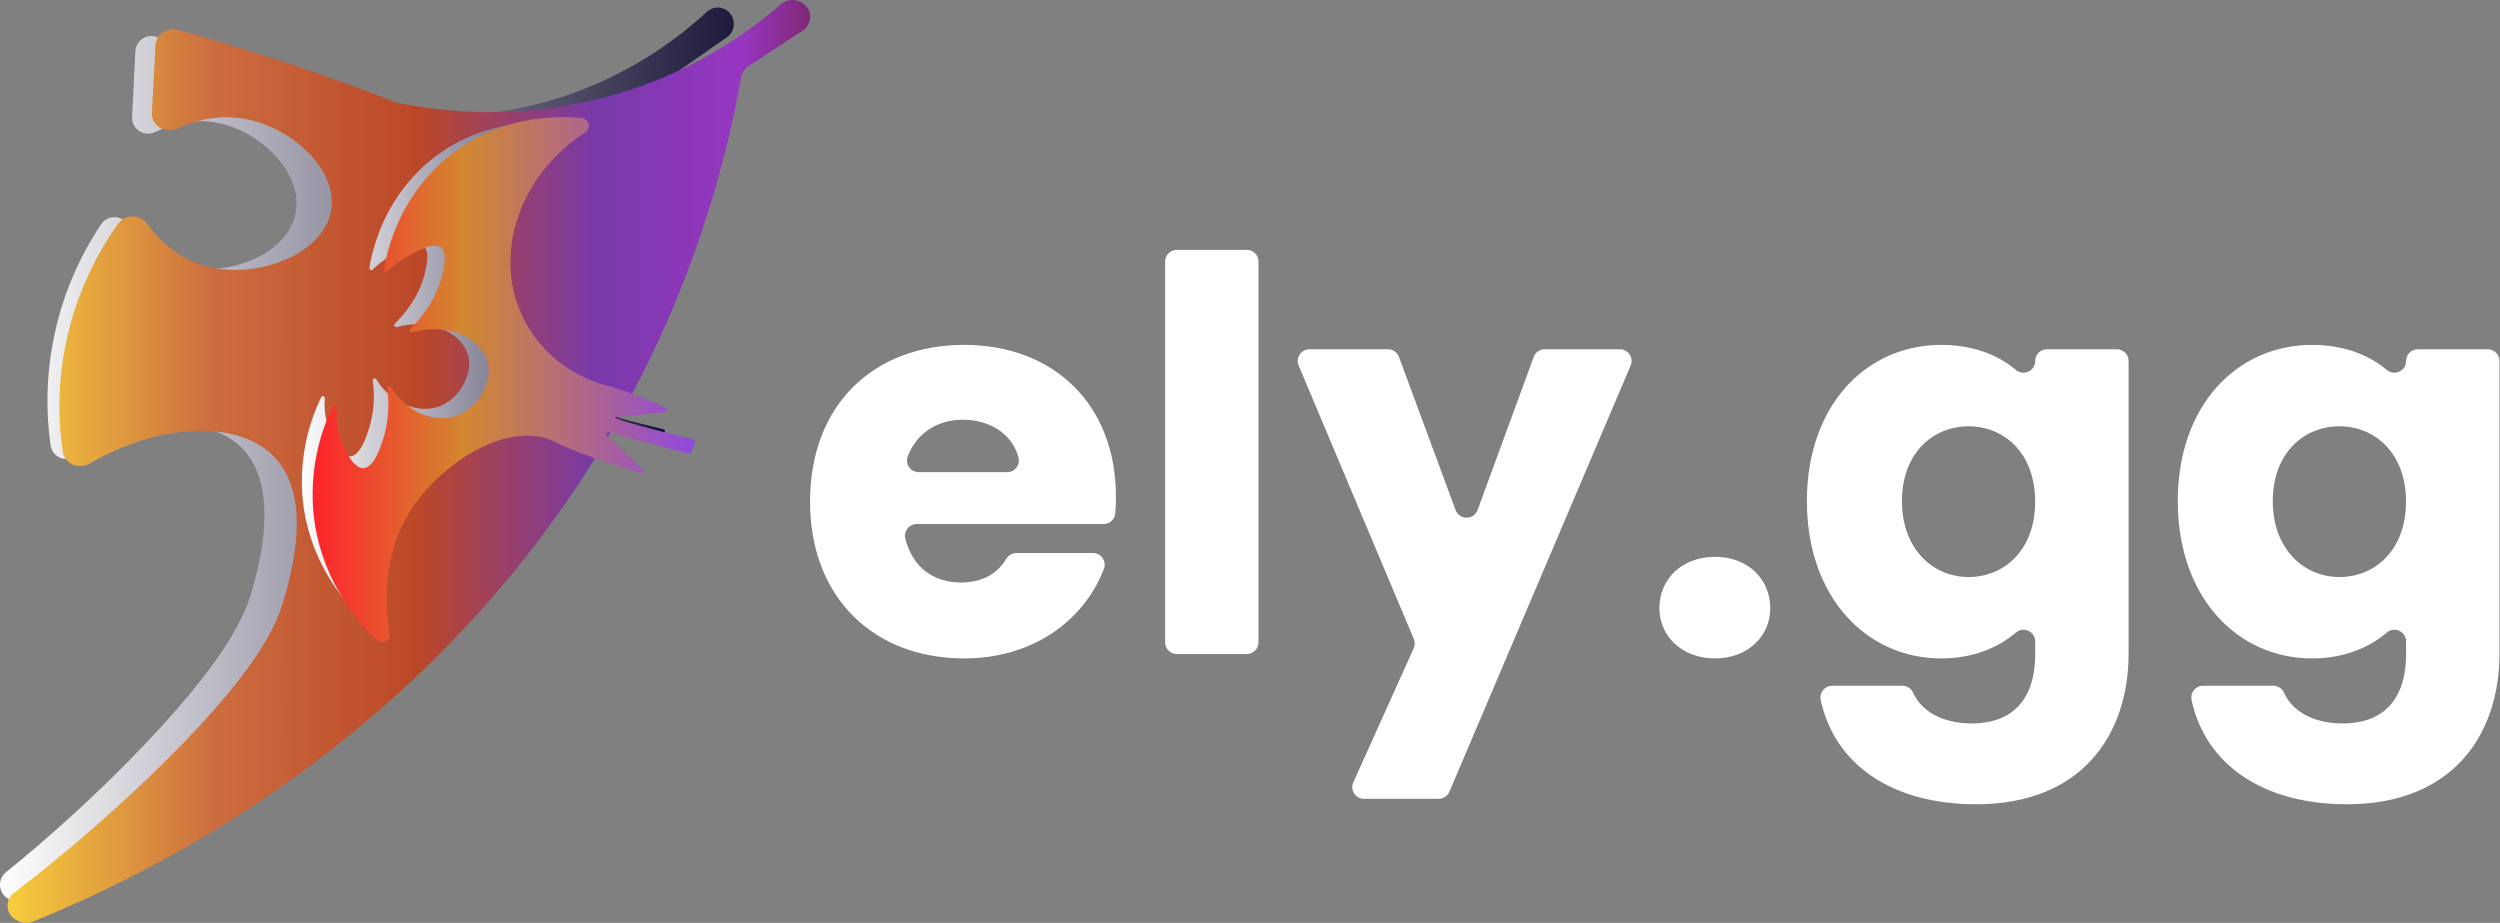
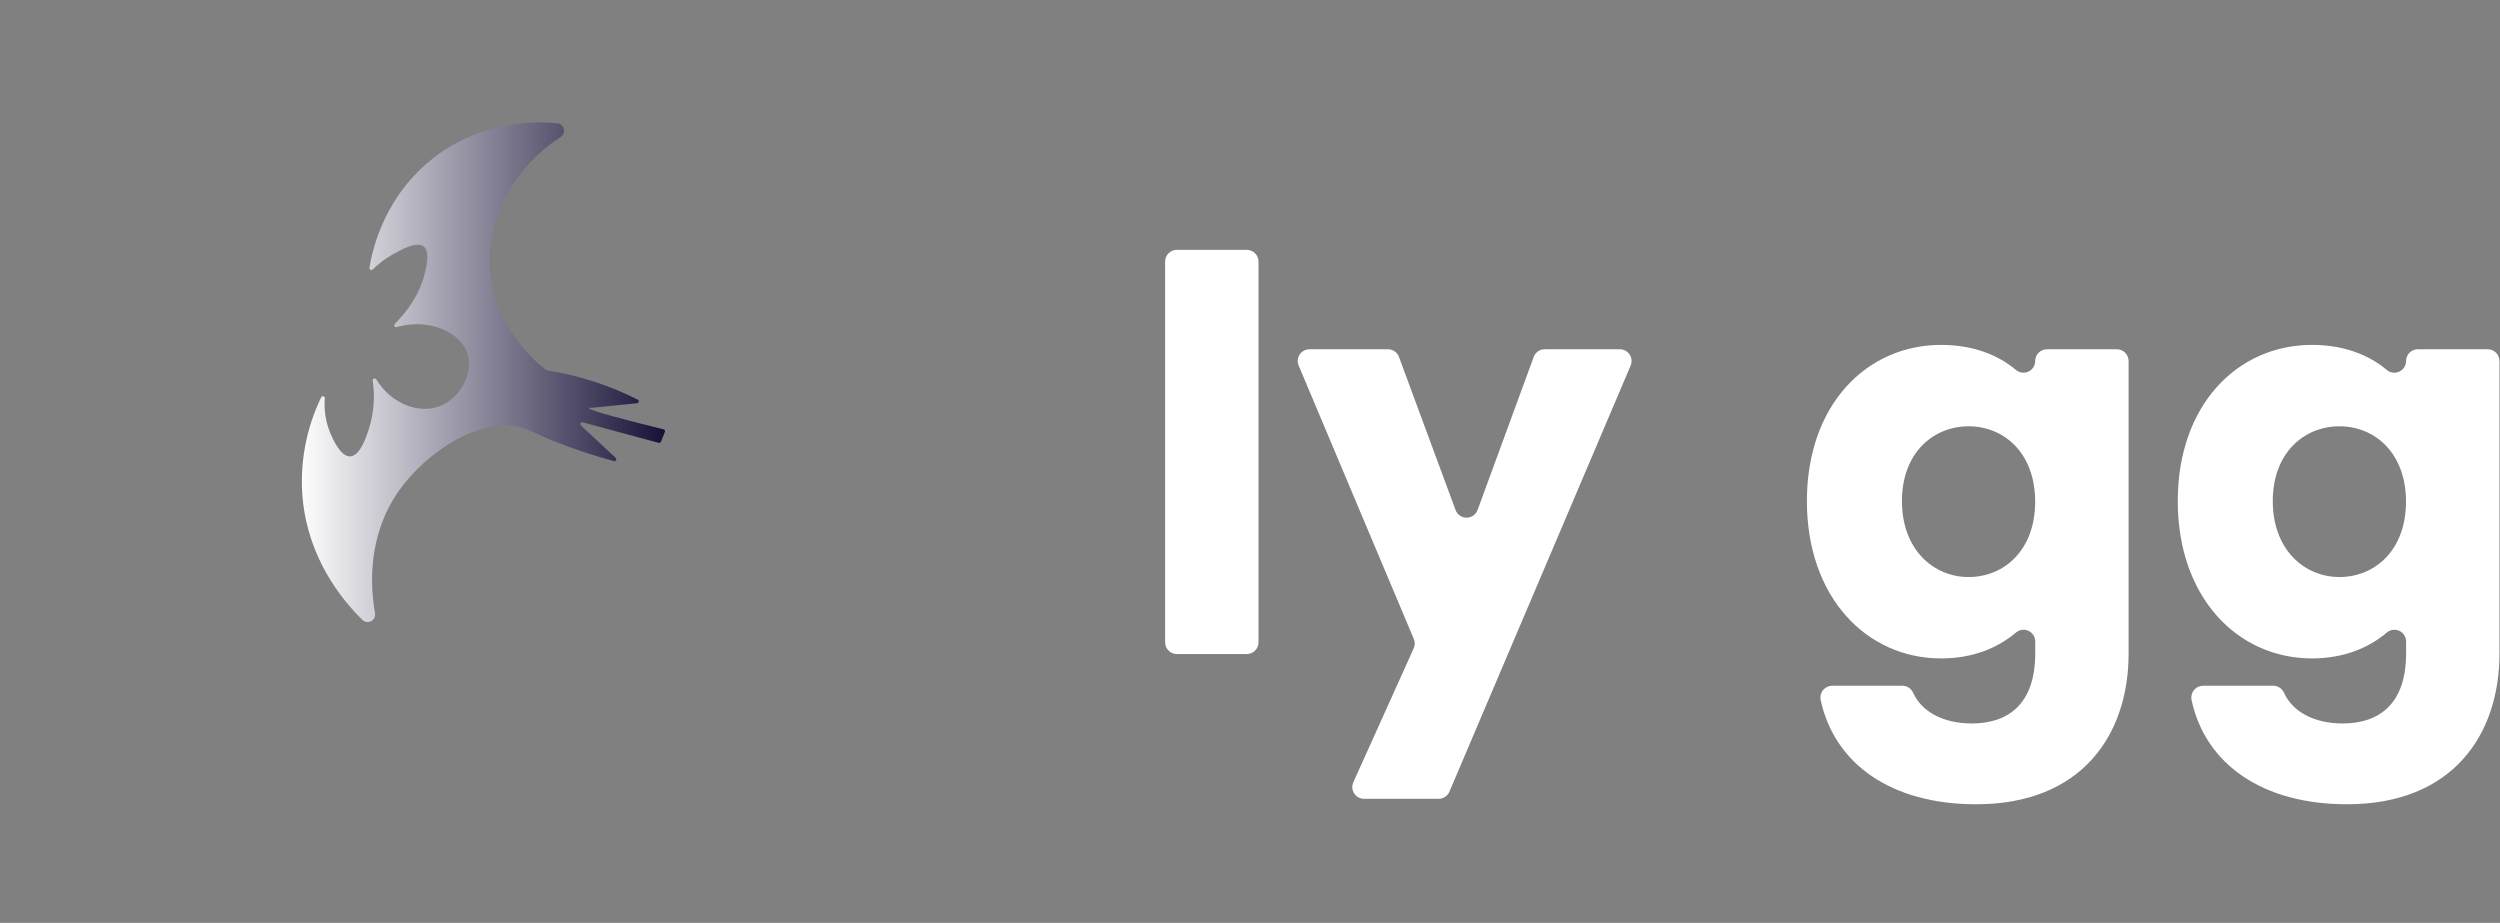
<svg xmlns="http://www.w3.org/2000/svg" width="2327px" height="859px" viewBox="0 0 2327 859" version="1.1">
  <rect x="0" y="0" width="2327" height="859" fill="#808080" stroke="none" />
  <title>r13jor31jop</title>
  <defs>
    <linearGradient x1="0.001%" y1="50.001%" x2="100.01%" y2="50.001%" id="linearGradient-1">
      <stop stop-color="#FFFFFF" offset="0%" />
      <stop stop-color="#656279" offset="67%" />
      <stop stop-color="#1D193B" offset="100%" />
      <stop stop-color="#212355" offset="100%" />
      <stop stop-color="#252B6B" offset="100%" />
      <stop stop-color="#28317C" offset="100%" />
      <stop stop-color="#2A3687" offset="100%" />
      <stop stop-color="#2B388E" offset="100%" />
      <stop stop-color="#2B3990" offset="100%" />
    </linearGradient>
    <linearGradient x1="-0.012%" y1="50%" x2="100.007%" y2="50%" id="linearGradient-2">
      <stop stop-color="#F7CF3E" offset="0%" />
      <stop stop-color="#CC6D3F" offset="25.822%" />
      <stop stop-color="#BB4728" offset="51.164%" />
      <stop stop-color="#783AA9" offset="73%" />
      <stop stop-color="#9736C2" offset="91%" />
      <stop stop-color="#7F2872" offset="100%" />
      <stop stop-color="#212355" offset="100%" />
      <stop stop-color="#252B6B" offset="100%" />
      <stop stop-color="#28317C" offset="100%" />
      <stop stop-color="#2A3687" offset="100%" />
      <stop stop-color="#2B388E" offset="100%" />
      <stop stop-color="#2B3990" offset="100%" />
    </linearGradient>
    <linearGradient x1="-0.031%" y1="50.001%" x2="99.986%" y2="50.001%" id="linearGradient-3">
      <stop stop-color="#FFFFFF" offset="0%" />
      <stop stop-color="#161137" offset="100%" />
    </linearGradient>
    <linearGradient x1="-0.008%" y1="49.978%" x2="100.013%" y2="49.978%" id="linearGradient-4">
      <stop stop-color="#FF212C" offset="0%" />
      <stop stop-color="#D28830" offset="40.117%" />
      <stop stop-color="#8F48DE" offset="100%" />
    </linearGradient>
  </defs>
  <g id="Page-1" stroke="none" stroke-width="1" fill="none" fill-rule="evenodd">
    <g id="r13jor31jop" transform="translate(-0, 0)" fill-rule="nonzero">
      <g id="ely" transform="translate(754, 232.566)" fill="#FFFFFF">
-         <path d="M143.37,380.29 C59.99,380.29 0,324.37 0,234.38 C0,144.39 59,88.46 143.37,88.46 C226.25,88.46 284.71,143.37 284.71,229.8 C284.71,234.74 284.53,239.86 284.15,245.06 C283.746,250.778 278.993,255.213 273.26,255.22 L99.26,255.22 C95.912,255.214 92.746,256.747 90.675,259.378 C88.604,262.01 87.857,265.447 88.65,268.7 C95.57,296.54 116.05,309.62 140.37,309.62 C161.93,309.62 175.16,300.1 182.86,287.36 C184.829,284.128 188.345,282.159 192.13,282.17 L263.3,282.17 C266.898,282.174 270.264,283.949 272.299,286.916 C274.335,289.883 274.78,293.661 273.49,297.02 C255.01,345.04 207.58,380.29 143.37,380.29 Z M101.13,206.92 L183.43,206.92 C186.812,206.928 190.006,205.365 192.076,202.691 C194.146,200.016 194.856,196.532 194,193.26 C187.93,170.74 166.77,158.11 142.36,158.11 C118.77,158.11 99.72,169.98 90.99,191.97 C89.655,195.332 90.071,199.136 92.102,202.13 C94.132,205.123 97.513,206.917 101.13,206.92 Z" id="Shape" />
        <path d="M341.38,0 L406.5,0 C409.394,0 412.169,1.149 414.215,3.195 C416.261,5.241 417.41,8.016 417.41,10.91 L417.41,365.32 C417.404,371.342 412.522,376.22 406.5,376.22 L341.38,376.22 C335.368,376.209 330.5,371.332 330.5,365.32 L330.5,10.91 C330.494,4.894 335.364,0.011 341.38,0 Z" id="Path" />
        <path d="M683.8,92.53 L753.8,92.53 C757.455,92.543 760.86,94.386 762.871,97.438 C764.882,100.49 765.231,104.347 763.8,107.71 L595.12,504.32 C593.413,508.333 589.481,510.944 585.12,510.96 L515.63,510.96 C511.926,510.96 508.476,509.079 506.467,505.967 C504.458,502.854 504.166,498.936 505.69,495.56 L561.87,370.9 C563.12,368.136 563.16,364.975 561.98,362.18 L454.79,107.67 C453.373,104.301 453.737,100.446 455.76,97.402 C457.782,94.358 461.195,92.53 464.85,92.53 L537.93,92.53 C542.493,92.53 546.572,95.373 548.16,99.65 L600.84,242.18 C602.422,246.466 606.507,249.312 611.075,249.312 C615.643,249.312 619.728,246.466 621.31,242.18 L673.56,99.71 C675.127,95.404 679.217,92.535 683.8,92.53 Z" id="Path" />
-         <path d="M842.43,380.29 C811.43,380.29 790.57,359.45 790.57,333.52 C790.57,306.52 811.41,285.73 842.43,285.73 C872.93,285.73 893.78,306.57 893.78,333.52 C893.78,359.45 872.93,380.29 842.43,380.29 Z" id="Path" />
        <path d="M1052.91,88.46 C1081.99,88.46 1105.63,97.61 1122.44,111.78 C1125.683,114.51 1130.215,115.113 1134.059,113.324 C1137.903,111.535 1140.361,107.68 1140.36,103.44 C1140.357,100.546 1141.506,97.769 1143.553,95.723 C1145.599,93.676 1148.376,92.527 1151.27,92.53 L1216.39,92.53 C1222.415,92.53 1227.3,97.415 1227.3,103.44 L1227.3,375.72 C1227.3,451.47 1183.57,516.04 1085.45,516.04 C1006.73,516.04 953.67,478.89 940.69,419.04 C939.992,415.806 940.787,412.43 942.854,409.846 C944.921,407.263 948.042,405.748 951.35,405.72 L1016.86,405.72 C1021.177,405.77 1025.06,408.356 1026.77,412.32 C1034.71,429.83 1054.6,440.83 1081.38,440.83 C1114.38,440.83 1140.38,423.55 1140.38,375.76 L1140.38,364.51 C1140.383,360.262 1137.918,356.4 1134.064,354.614 C1130.21,352.827 1125.67,353.443 1122.43,356.19 C1105.58,370.57 1082.12,380.29 1052.93,380.29 C983.28,380.29 927.86,323.35 927.86,233.87 C927.86,144.39 983.26,88.46 1052.91,88.46 Z M1016.33,233.87 C1016.33,279.12 1045.82,304.54 1078.33,304.54 C1111.38,304.54 1140.33,279.63 1140.33,234.38 C1140.33,189.13 1111.38,164.22 1078.33,164.22 C1045.79,164.22 1016.33,188.62 1016.33,233.87 Z" id="Shape" />
        <path d="M1398.11,88.46 C1427.19,88.46 1450.83,97.61 1467.65,111.78 C1470.891,114.513 1475.424,115.116 1479.267,113.327 C1483.11,111.537 1485.566,107.68 1485.56,103.44 C1485.557,100.54 1486.71,97.759 1488.763,95.712 C1490.816,93.664 1493.6,92.519 1496.5,92.53 L1561.62,92.53 C1567.636,92.541 1572.506,97.424 1572.5,103.44 L1572.5,375.72 C1572.5,451.47 1528.78,516.04 1430.65,516.04 C1351.94,516.04 1298.88,478.89 1285.9,419.04 C1285.202,415.808 1285.996,412.433 1288.061,409.85 C1290.126,407.268 1293.243,405.751 1296.55,405.72 L1362.06,405.72 C1366.377,405.77 1370.26,408.356 1371.97,412.32 C1379.91,429.83 1399.8,440.83 1426.58,440.83 C1459.63,440.83 1485.58,423.55 1485.58,375.76 L1485.58,364.51 C1485.588,360.262 1483.125,356.398 1479.272,354.611 C1475.418,352.824 1470.877,353.44 1467.64,356.19 C1450.78,370.57 1427.32,380.29 1398.13,380.29 C1328.48,380.29 1273.06,323.35 1273.06,233.87 C1273.06,144.39 1328.5,88.46 1398.11,88.46 Z M1423.5,164.22 C1390.97,164.22 1361.5,188.62 1361.5,233.87 C1361.5,279.12 1390.99,304.54 1423.5,304.54 C1456.5,304.54 1485.5,279.63 1485.5,234.38 C1485.5,189.13 1456.58,164.22 1423.5,164.22 Z" id="Shape" />
      </g>
      <g id="ely-06" transform="translate(-0, 0)">
-         <path d="M126.019,47.647 L122.927,108.787 C122.663,114.053 125.199,119.066 129.596,121.972 C133.994,124.878 139.598,125.243 144.336,122.933 C159.271,115.697 180.228,109.547 203.825,114.594 C243.605,123.132 282.156,161.625 275.176,198.074 C267.943,236.333 213.228,258.564 170.88,247.493 C145.186,240.782 128.532,223.001 118.877,208.711 C116.092,204.584 111.434,202.118 106.457,202.136 C101.48,202.154 96.84,204.654 94.086,208.801 C53.68,269.221 36.943,342.416 47.073,414.4 C47.761,419.397 50.925,423.709 55.484,425.862 C60.044,428.015 65.383,427.718 69.676,425.072 C129.961,388.262 192.759,386.561 223.625,415.54 C261.976,451.573 241.218,525.882 234.6,549.542 C229.266,568.626 214.331,612.691 118.226,709.901 C82.552,745.939 44.934,779.997 5.539,811.922 C1.613,815.094 -0.442,820.039 0.08,825.061 C0.602,830.083 3.63,834.499 8.125,836.795 L9.246,837.374 C13.194,839.386 17.832,839.538 21.904,837.79 C117.737,796.493 331.718,687.452 483.425,447.394 C554.56,334.385 602.453,208.319 624.301,76.571 C624.967,72.631 627.189,69.124 630.466,66.839 L676.629,34.641 C680.193,32.157 682.492,28.238 682.922,23.914 L682.922,23.426 C683.553,17.268 680.314,11.36 674.783,8.584 C669.252,5.807 662.581,6.74 658.023,10.926 C618.571,47.414 571.582,74.777 520.384,91.078 C459.404,110.274 394.47,113.211 332.007,99.598 C331.161,99.411 330.332,99.15 329.53,98.82 C292.245,83.373 252.067,68.214 209.177,53.996 C187.31,46.761 165.932,40.128 145.041,34.098 C140.672,32.84 135.967,33.645 132.263,36.283 C128.559,38.921 126.26,43.105 126.019,47.647 Z" id="Path" fill="url(#linearGradient-1)" />
-         <path d="M144.758,41.93 C143.626,62.975 142.5,84.014 141.38,105.046 C140.747,116.762 153.63,124.789 164.869,119.673 C181.131,112.17 204.114,105.842 229.916,111.067 C273.48,119.854 315.616,159.575 307.973,197.253 C299.987,236.739 240.215,259.7 193.887,248.292 C165.79,241.349 147.577,222.98 137.007,208.245 C133.828,203.946 128.8,201.41 123.455,201.41 C118.111,201.41 113.083,203.946 109.904,208.245 C87.782,239.397 71.863,274.521 63.016,311.697 C54.611,347.353 53.06,384.282 58.444,420.518 C60.07,431.565 73.098,437.368 83.18,431.547 C149.113,393.58 217.792,391.772 251.563,421.711 C293.518,458.919 270.806,535.613 263.56,560.075 C257.724,579.782 241.39,625.27 136.266,725.648 C97.138,762.989 56.007,798.17 13.056,831.035 C8.778,834.201 6.506,839.405 7.091,844.696 C7.675,849.988 11.027,854.57 15.892,856.726 L17.103,857.304 C21.447,859.403 26.477,859.561 30.944,857.738 C135.742,815.106 369.84,702.506 535.783,454.562 C613.107,339.057 665.553,208.71 689.783,71.816 C690.553,67.686 692.991,64.056 696.523,61.782 L747.007,28.606 C750.846,26.137 753.379,22.077 753.909,17.541 L753.909,17.017 C755.427,2.933 737.647,-5.492 726.661,4.108 C682.953,42.127 631.622,70.348 576.113,86.876 C509.216,106.695 438.471,109.719 370.129,95.681 C369.212,95.482 368.312,95.21 367.437,94.868 C326.584,78.885 282.659,63.246 235.716,48.548 C211.817,41.014 188.425,34.132 165.537,27.901 C155.455,25.134 145.282,32.023 144.758,41.93 Z" id="Path" fill="url(#linearGradient-2)" />
        <path d="M346.977,250.776 C346.43,251.384 345.543,251.548 344.815,251.175 C344.088,250.802 343.701,249.985 343.873,249.185 C346.851,230.77 358.637,180.827 405.531,145.499 C447.334,114.006 492.802,112.36 518.668,114.748 C521.615,115.023 524.066,117.135 524.781,120.013 C525.496,122.891 524.319,125.908 521.844,127.536 C477.153,156.642 451.612,205.446 456.323,253.942 C461.359,305.966 499.228,337.368 508.199,344.387 C508.432,344.564 508.704,344.682 508.993,344.73 C538.373,349.329 566.86,358.483 593.43,371.864 C594.237,372.183 594.703,373.033 594.539,373.887 C594.376,374.741 593.63,375.357 592.762,375.355 L551.789,379.497 C550.598,379.624 548.179,379.353 548.179,379.859 C547.746,381.939 583.846,391.291 617.581,399.594 C618.103,399.709 618.548,400.049 618.795,400.524 C619.042,400.999 619.067,401.559 618.862,402.054 L615.252,411.099 C614.921,411.989 613.96,412.471 613.05,412.202 L542.854,393.227 C541.997,392.778 540.939,393.085 540.455,393.924 C539.971,394.764 540.233,395.836 541.049,396.356 L572.817,425.95 C573.633,426.47 573.896,427.542 573.411,428.382 C572.927,429.221 571.869,429.528 571.012,429.079 C553.127,424.251 535.52,418.442 518.27,411.678 C495.221,402.633 493.687,400.137 485.366,397.948 C446.811,387.836 397.048,420.577 371.651,456.357 C342.32,497.618 344.432,544.215 349.089,570.806 C349.616,573.802 348.146,576.795 345.456,578.205 C342.767,579.615 339.476,579.117 337.321,576.974 C317.177,557.221 286.925,519.09 281.709,464.063 C278.833,431.79 284.74,399.34 298.802,370.163 C299.051,369.194 300.037,368.611 301.004,368.861 C301.971,369.111 302.553,370.099 302.304,371.068 C301.48,382.036 303.255,393.044 307.484,403.194 C309.56,408.06 316.852,425.19 325.967,424.81 C335.624,424.412 341.689,404.659 343.837,397.677 C348.024,383.681 349.084,368.933 346.941,354.48 C346.716,353.588 347.196,352.669 348.055,352.344 C348.915,352.02 349.88,352.395 350.298,353.214 C364.359,376.205 390.459,385.648 409.773,377.924 C427.931,370.688 440.638,347.914 435.656,330.368 C430.061,310.687 401.596,295.402 369.377,304.41 C368.554,304.726 367.624,304.399 367.177,303.638 C366.73,302.876 366.897,301.903 367.572,301.335 C387.246,281.636 393.474,263.204 395.802,252.893 C397.264,246.471 400.098,233.918 394.34,229.377 C387.896,224.385 374.016,232.127 365.839,236.613 C358.96,240.486 352.619,245.248 346.977,250.776 Z" id="Path" fill="url(#linearGradient-3)" />
-         <path d="M360.581,252.759 C359.987,253.344 359.085,253.484 358.341,253.107 C357.598,252.73 357.179,251.919 357.303,251.096 C360.436,231.732 372.859,179.227 422.242,142.091 C466.283,108.95 514.217,107.269 541.435,109.8 C544.542,110.095 547.122,112.321 547.865,115.347 C548.607,118.374 547.35,121.538 544.731,123.233 C497.648,153.825 470.756,205.136 475.7,256.122 C475.826,257.496 475.989,258.87 476.171,260.226 C482.364,307.487 517.405,345.962 563.492,358.401 C568.49,359.757 573.633,361.276 578.903,363.011 C593.045,367.647 606.822,373.328 620.119,380.007 C620.835,380.426 621.207,381.251 621.048,382.064 C620.89,382.878 620.234,383.502 619.413,383.623 L576.259,387.98 C574.991,388.106 572.528,387.835 572.402,388.378 C571.949,390.547 609.978,400.365 645.526,409.097 C646.069,409.235 646.527,409.599 646.784,410.097 C647.04,410.595 647.07,411.179 646.866,411.701 L643.135,421.121 C642.78,422.039 641.786,422.539 640.835,422.278 L566.878,402.39 C566.018,402.163 565.113,402.55 564.685,403.328 C564.256,404.107 564.414,405.077 565.067,405.68 L598.316,436.886 C598.969,437.49 599.127,438.46 598.698,439.238 C598.27,440.017 597.365,440.404 596.505,440.177 C577.665,435.1 559.118,428.998 540.946,421.898 C516.662,412.406 515.05,409.748 506.286,407.434 C465.685,396.803 413.26,431.209 386.477,468.906 C355.583,512.298 357.81,561.277 362.718,589.211 C363.421,592.399 361.899,595.662 359.003,597.175 C356.106,598.689 352.554,598.078 350.331,595.684 C329.108,574.928 297.236,534.917 291.749,476.988 C288.715,443.069 294.935,408.963 309.749,378.289 C310.184,377.526 311.079,377.151 311.929,377.376 C312.78,377.601 313.372,378.369 313.371,379.247 C312.502,390.775 314.363,402.345 318.804,413.021 C320.977,418.119 328.673,436.127 338.271,435.747 C348.43,435.332 354.822,414.558 357.104,407.181 C361.495,392.467 362.607,376.971 360.364,361.782 C360.175,360.836 360.713,359.897 361.624,359.578 C362.535,359.26 363.542,359.66 363.985,360.516 C378.799,384.635 406.252,394.543 426.57,386.407 C445.711,378.759 459.076,354.875 453.842,336.434 C447.939,315.732 417.968,299.677 384.032,309.133 C383.18,309.381 382.267,309.019 381.818,308.254 C381.369,307.49 381.498,306.518 382.131,305.896 C402.847,285.195 409.403,265.831 411.866,255.001 C413.387,248.257 416.393,235.113 410.326,230.358 C403.535,225.133 388.921,233.269 380.302,238.06 C373.112,242.077 366.482,247.019 360.581,252.759 Z" id="Path" fill="url(#linearGradient-4)" />
      </g>
    </g>
  </g>
</svg>